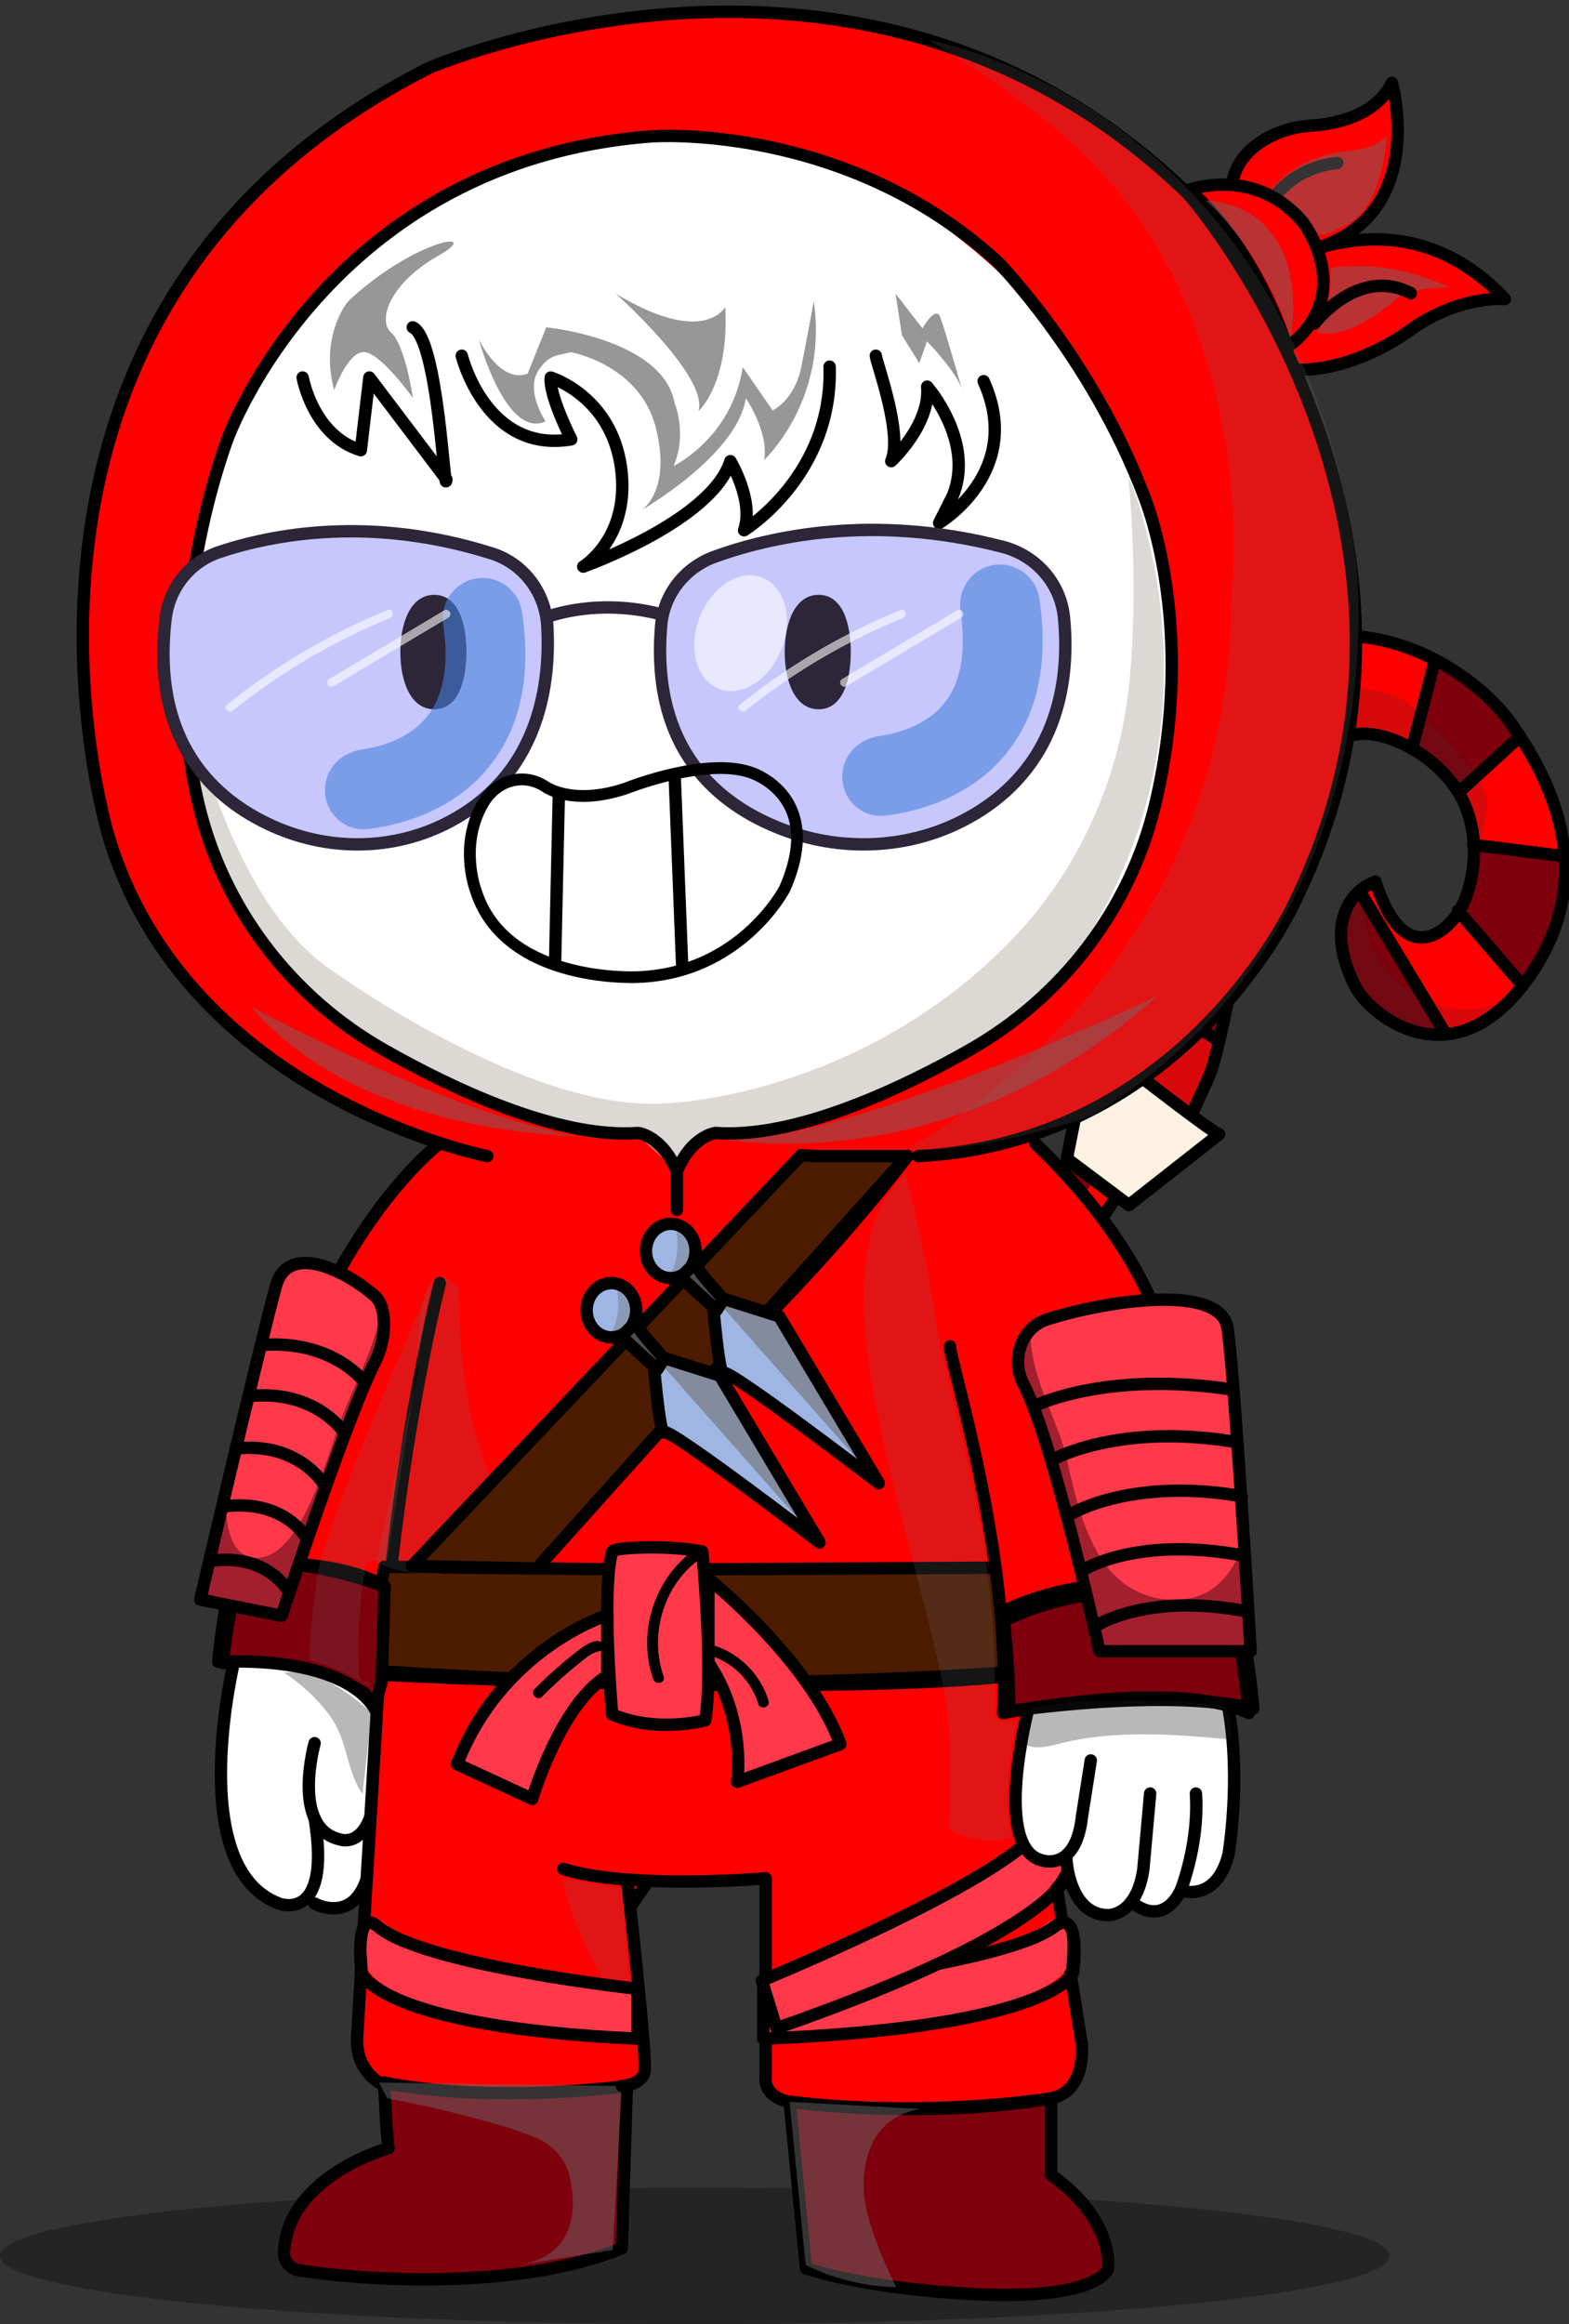
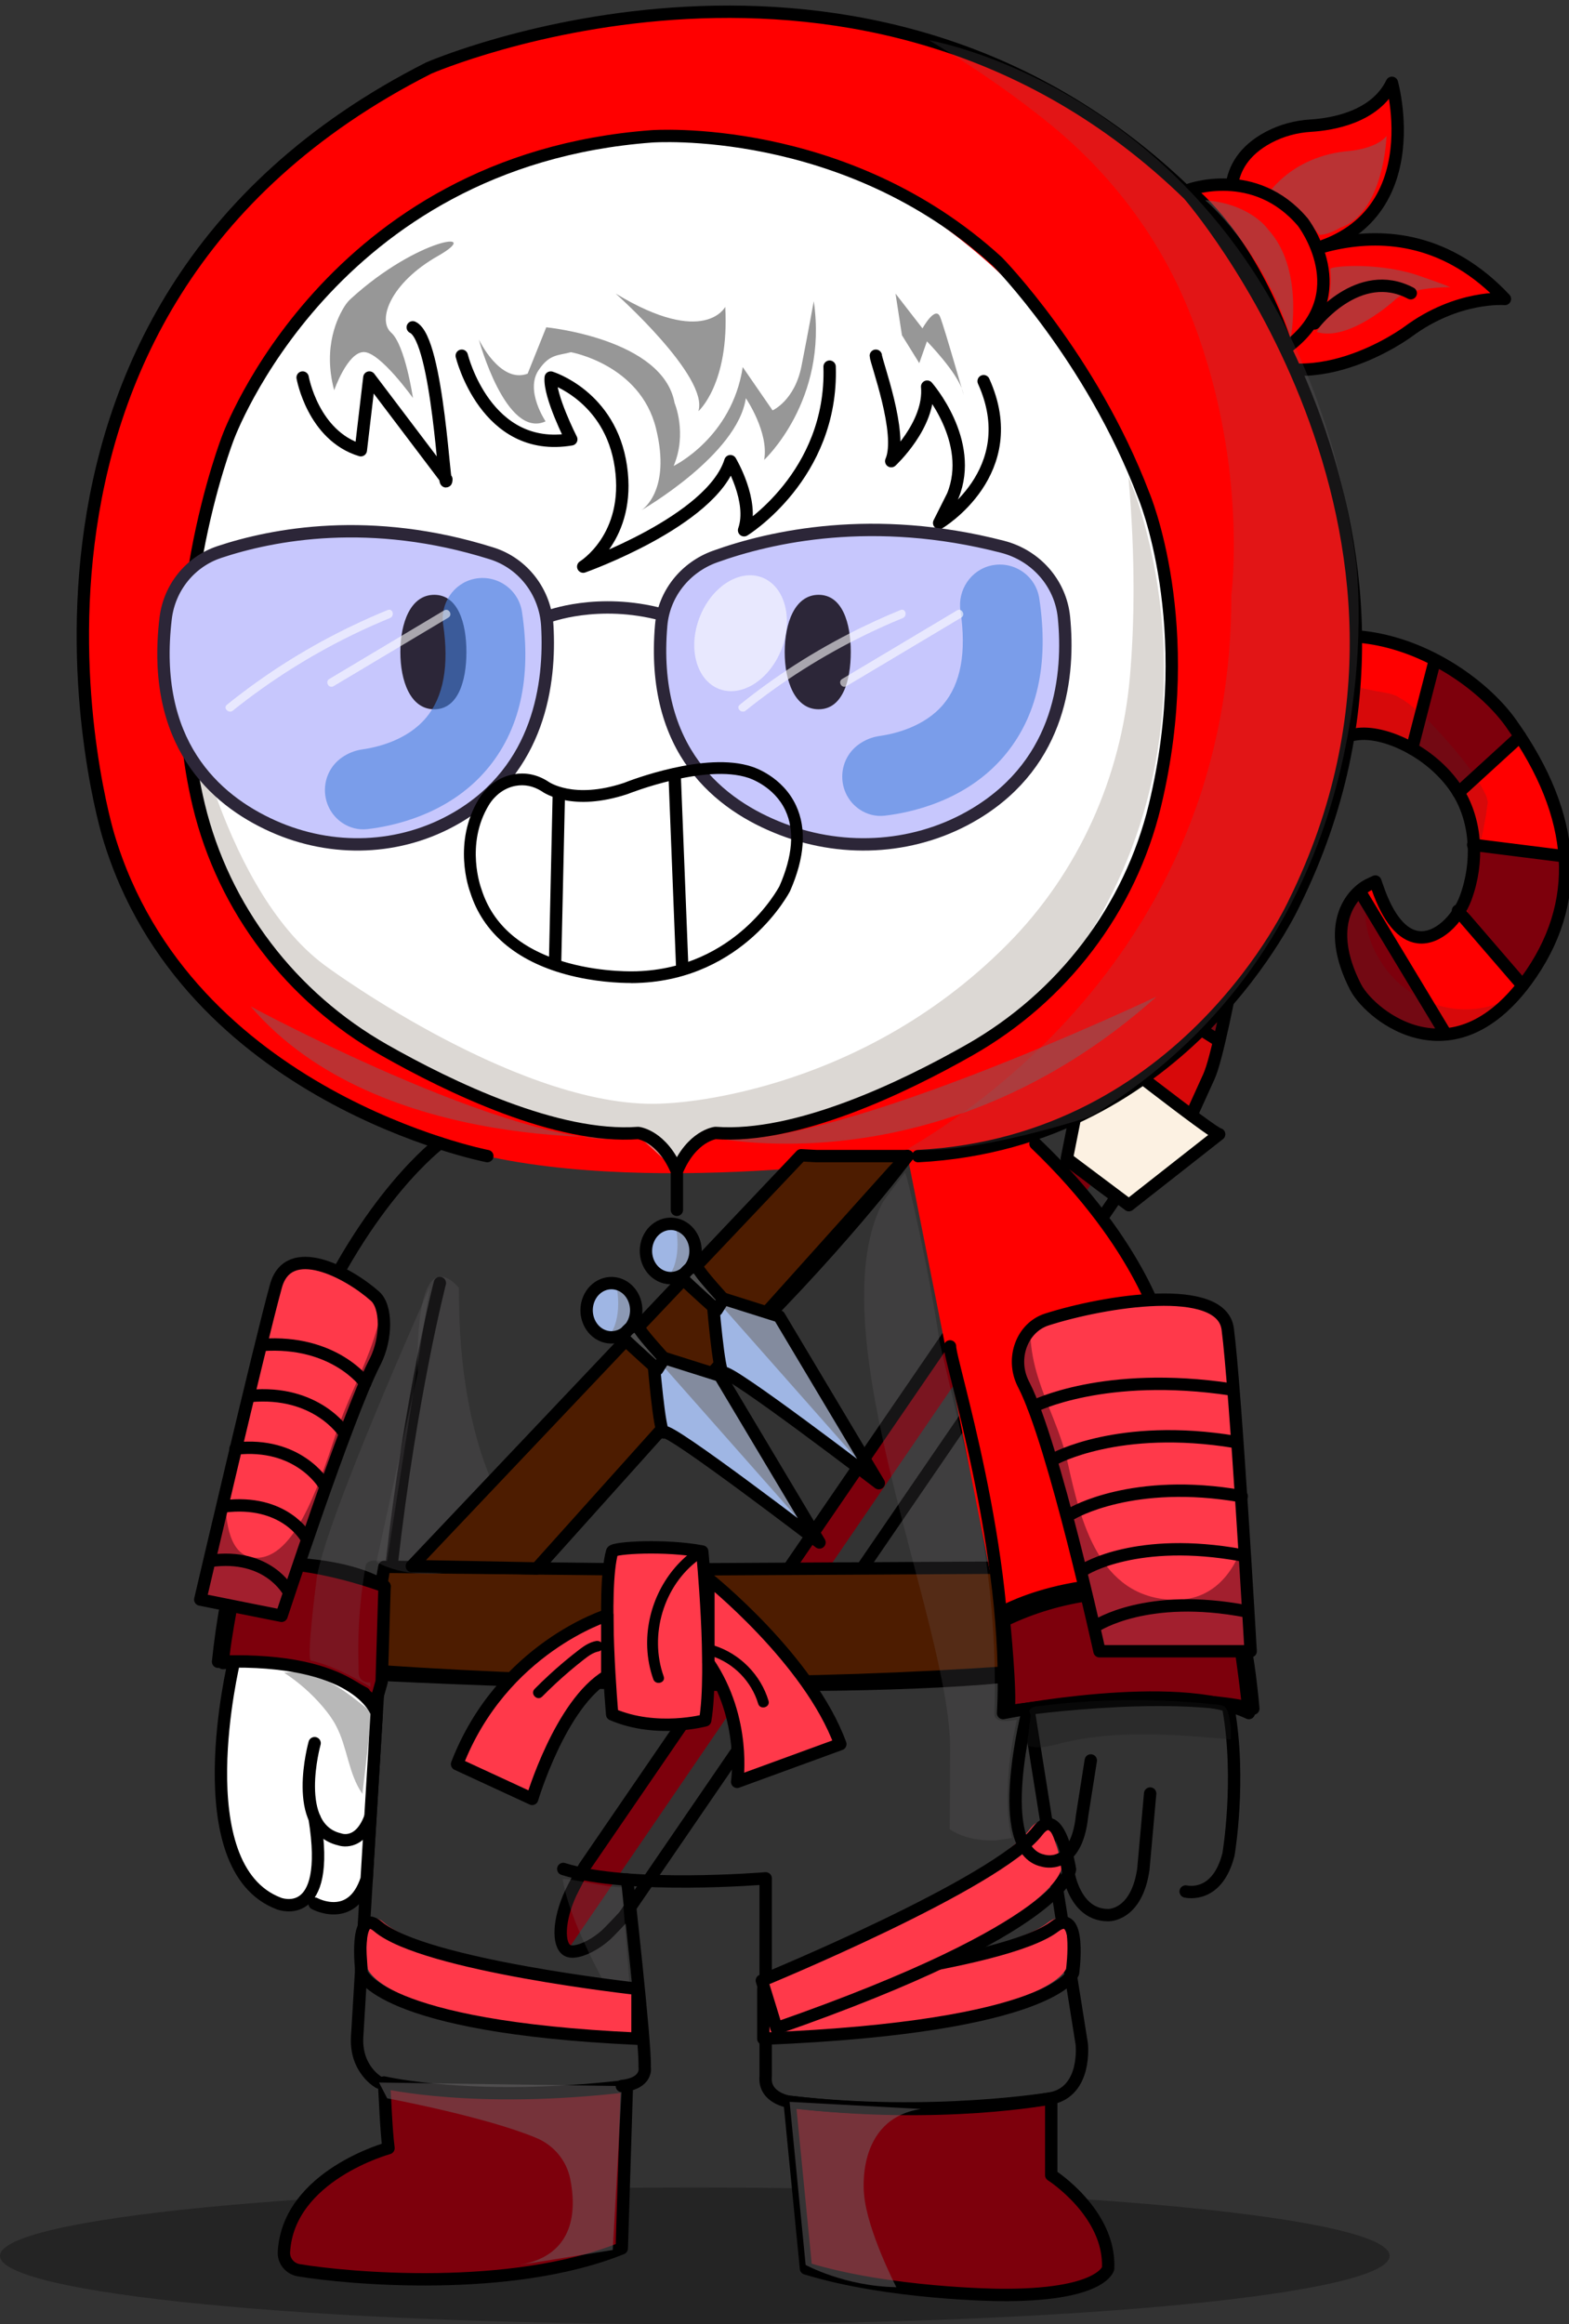
<svg xmlns="http://www.w3.org/2000/svg" width="385" height="570" viewBox="0 0 385 570" fill="none">
  <rect x="0" y="0" width="385" height="570" fill="#333333" stroke="none" />
  <g clip-path="url(#clip0_622_537130)">
    <path opacity="0.3" d="M170.491 570C264.65 570 340.982 562.496 340.982 553.241C340.982 543.985 264.65 536.481 170.491 536.481C76.332 536.481 0 543.985 0 553.241C0 562.496 76.332 570 170.491 570Z" fill="black" />
    <path d="M361.095 239.785C362.814 239.785 362.822 237.118 361.095 237.118C359.369 237.118 359.369 239.785 361.095 239.785Z" fill="#6E6A6D" />
    <path d="M268.426 289.413C266.334 287.798 264.175 286.264 262.083 284.656L143.39 457.885C143.054 458.39 140.464 463.358 140.032 464.286C137.055 470.694 136.777 476.963 139.213 478.343L268.419 289.413H268.426Z" fill="#7D000C" />
-     <path d="M268.427 289.411L139.221 478.342C140.977 479.336 145.425 477.524 148.82 474.426C149.427 473.87 152.975 470.181 153.202 469.837L273.943 293.547C272.121 292.151 270.241 290.814 268.427 289.411Z" fill="#FF0000" />
    <path d="M268.427 289.413C270.241 290.816 272.122 292.153 273.943 293.548L153.202 469.839C152.975 470.175 149.427 473.872 148.82 474.427C145.425 477.525 140.977 479.337 139.221 478.343C136.778 476.963 137.056 470.694 140.041 464.286C140.472 463.358 143.062 458.382 143.399 457.885L262.091 284.656C264.184 286.264 266.349 287.798 268.434 289.413H268.427Z" stroke="black" stroke-width="3.035" stroke-linecap="round" stroke-linejoin="round" />
    <path d="M306.367 164.465C315.358 157.071 326.398 154.434 338.286 156.83C352.684 159.738 364.967 169.229 370.746 177.347C387.119 200.347 388.4 221.602 374.536 240.511C369.4 247.511 360.877 255.446 349.406 253.458C344.658 252.64 340.89 250.346 338.549 248.57C335.894 246.546 333.677 244.106 332.616 242.045C324.905 226.994 331.497 218.986 336.062 216.86L337.489 216.195L338.059 217.832C340.62 225.204 344.051 229.361 347.987 229.844C352.83 230.443 357.717 225.423 359.641 220.221C362.904 211.409 362.238 201.509 357.9 194.378C352.033 184.741 339.727 178.896 332.645 180.109C331.782 180.255 330.934 180.386 330.1 180.518C321.086 181.928 314.575 182.943 310.317 201.327C308.423 209.51 306.396 219.856 304.428 229.858C301.399 245.268 298.546 259.829 296.637 264.038L289.131 280.573L272.238 267.888L272.604 266.887C272.677 266.69 279.964 246.758 282.919 227.023C283.475 223.319 283.834 219.571 284.207 215.611C285.882 198.053 287.616 179.889 306.381 164.465H306.367Z" fill="#FF0000" />
    <path d="M370.746 177.349C371.346 178.197 371.924 179.037 372.487 179.877C372.151 180.22 371.844 180.6 371.566 181.017C370.944 181.557 370.322 182.091 369.693 182.624C368.273 183.837 366.927 185.108 365.567 186.394C362.984 188.835 360.489 191.363 358.024 193.92C357.936 194.008 357.848 194.095 357.768 194.183C355.171 189.996 351.359 186.54 347.306 184.086C347.401 182.42 347.474 180.746 347.54 179.066C348.023 177.261 348.469 175.449 348.857 173.608C349.713 169.538 350.445 165.425 351.118 161.297C359.772 165.586 366.796 171.789 370.761 177.349H370.746Z" fill="#7D000C" />
    <path d="M373.482 241.904C371.653 239.91 369.934 237.82 368.295 235.672C366.363 233.137 364.556 230.514 362.779 227.869C362.662 227.693 362.559 227.547 362.479 227.423C362.069 226.78 361.659 226.137 361.25 225.494C360.723 224.661 360.211 223.828 359.691 222.995C361.425 221.687 359.545 214.454 361.374 213.278C362.252 212.715 361.418 210.713 362.31 210.18C362.164 210.282 362.354 209.259 362.618 209.113C366.612 206.899 376.101 210.012 381.932 209.537C382.7 209.471 383.183 208.748 383.804 208.346C385.019 219.678 381.932 230.426 374.535 240.516C374.199 240.976 373.848 241.437 373.482 241.904Z" fill="#7D000C" />
    <path d="M334.738 221.223C335.55 222.86 336.655 224.263 338.038 225.432C338.177 226.805 338.594 228.157 339.362 229.392C344.446 237.568 349.714 246.094 356.137 253.518C354.023 253.861 351.784 253.876 349.414 253.467C344.666 252.648 340.898 250.354 338.557 248.579C335.902 246.555 333.685 244.114 332.624 242.054C326.325 229.75 329.573 222.158 333.458 218.629C333.853 219.506 334.263 220.376 334.738 221.223Z" fill="#7D000C" />
    <path d="M305.665 165.067C305.899 164.87 306.125 164.665 306.367 164.468C312.066 159.784 318.592 157.022 325.63 156.233C325.461 158.608 325.264 160.983 325.03 163.343C324.715 166.623 324.327 169.889 323.881 173.141C323.545 174.288 323.193 175.427 322.82 176.56C322.096 178.708 321.364 180.842 320.728 183.019C319.616 183.603 318.57 184.356 317.575 185.32C313.683 178.54 309.264 171.986 305.657 165.067H305.665Z" fill="#7D000C" />
    <path d="M279.963 241.951C280.738 238.685 281.477 235.273 282.106 231.81C287.871 236.055 293.9 239.883 300.308 243.047C300.769 243.273 301.23 243.456 301.691 243.61C300.711 248.432 299.774 252.801 298.926 256.33C292.81 251.259 286.408 246.583 279.963 241.958V241.951Z" fill="#7D000C" />
    <path d="M274.309 263.419C278.135 266.202 281.925 269.045 285.605 272.033C287.412 273.502 289.197 275.007 290.938 276.563L289.116 280.574L272.224 267.89L272.59 266.889C272.612 266.838 273.109 265.465 273.892 263.119C274.031 263.221 274.163 263.316 274.302 263.411L274.309 263.419Z" fill="#DEB0B1" />
    <path d="M303.654 221.194C303.427 221.07 303.207 220.946 302.98 220.821C301.371 219.806 299.754 218.819 298.174 217.753C294.853 215.51 291.626 213.091 288.48 210.578C287.31 209.642 286.161 208.693 285.013 207.735C286.015 199.209 287.617 190.66 291.721 182.462C296.425 190.193 301.371 197.813 304.495 206.223C305.234 208.21 306.573 209.781 308.211 210.928C307.443 214.596 306.668 218.454 305.9 222.356C305.146 221.976 304.4 221.596 303.654 221.194Z" fill="#7D000C" />
    <path opacity="0.23" d="M337.21 216.569C332.045 223.663 336.588 235.96 344.424 242.12C352.435 248.425 362.545 249.097 370.315 244.852C371.01 244.472 371.69 244.07 372.356 243.654C367.132 249.711 359.45 255.315 349.603 253.613C344.855 252.794 341.088 250.5 338.747 248.725C336.091 246.701 333.874 244.26 332.813 242.2C325.102 227.149 331.694 219.141 336.259 217.015L337.21 216.569Z" fill="#522B2C" />
    <path opacity="0.23" d="M307.911 176.027C308.452 175.128 308.965 174.142 309.345 173.119C311.415 171.862 313.486 170.598 315.468 169.232C316.163 168.749 316.836 168.245 317.539 167.77C317.736 167.639 317.941 167.507 318.139 167.376C319.097 166.777 318.958 166.85 317.722 167.595C318.417 166.755 320.553 166.221 321.548 165.871C321.914 165.739 322.148 165.63 322.272 165.549C322.784 165.483 323.377 165.513 323.808 165.447C323.874 165.44 323.911 165.425 323.969 165.418C324.021 165.425 324.064 165.44 324.123 165.447C324.92 165.6 325.667 165.732 326.457 165.958C326.888 166.075 327.305 166.156 327.722 166.207C328.11 166.448 328.513 166.682 328.915 166.886C332.5 168.676 336.421 169.239 340.203 169.948C340.313 169.97 340.686 170.043 341.059 170.116C341.44 170.262 342.383 170.561 342.581 170.649C343.195 170.927 345.376 172.49 343.408 171.029C344.088 171.533 344.82 171.964 345.507 172.468C345.924 172.775 346.334 173.097 346.736 173.426C347.153 173.893 347.6 174.339 348.061 174.755C348.675 175.311 349.341 175.8 350.028 176.268C350.665 176.925 351.301 177.576 351.931 178.241C353.701 180.126 355.428 182.055 357.088 184.035C358.756 186.015 360.359 188.053 361.844 190.172C361.888 190.238 362.297 190.873 362.597 191.312C362.685 191.458 362.773 191.604 362.86 191.75C363.49 192.824 364.082 193.92 364.616 195.031C364.631 195.06 364.638 195.082 364.653 195.111C364.733 195.352 364.792 195.55 364.821 195.637C364.916 195.988 364.997 196.339 365.085 196.689C365.077 196.748 365.07 196.799 365.063 196.857C364.931 197.785 364.792 198.706 364.66 199.634C364.631 199.831 364.609 199.992 364.587 200.123C364.565 200.233 364.543 200.357 364.521 200.511C363.855 204.259 363.08 207.971 361.902 211.536C361.858 211.668 361.807 211.799 361.763 211.931C362.341 205.662 361.09 199.444 358.105 194.534C352.238 184.897 339.933 179.052 332.851 180.264C331.988 180.411 331.139 180.542 330.305 180.674C321.292 182.084 314.781 183.099 310.523 201.482C308.628 209.666 306.601 220.012 304.634 230.014C301.605 245.424 298.752 259.985 296.842 264.194L289.336 280.728L280.403 274.021C280.915 272.158 281.369 270.258 281.771 268.315C283.278 260.979 284.793 253.804 286.797 246.644C289.138 238.3 291.143 229.824 292.745 221.217C293.667 216.263 294.457 211.259 295.167 206.246C295.233 205.793 295.298 205.333 295.364 204.88C295.408 204.624 295.474 204.215 295.503 204.062C295.694 203.09 295.869 202.111 296.074 201.139C296.476 199.21 296.937 197.296 297.457 195.403C298.583 191.297 300.003 187.337 301.649 183.472C301.897 182.895 302.139 182.318 302.388 181.74C302.409 181.689 302.497 181.507 302.592 181.324C302.695 181.134 302.805 180.944 302.826 180.9C303.126 180.411 303.404 179.914 303.712 179.432C305.468 178.767 306.975 177.62 307.933 176.034L307.911 176.027Z" fill="#522B2C" />
    <path d="M372.969 180.596L357.891 194.376" stroke="black" stroke-width="3.035" stroke-linecap="round" stroke-linejoin="round" />
    <path d="M383.219 209.917L361.483 207.185" stroke="black" stroke-width="3.035" stroke-linecap="round" stroke-linejoin="round" />
    <path d="M372.92 240.905L357.754 223.333" stroke="black" stroke-width="3.035" stroke-linecap="round" stroke-linejoin="round" />
    <path d="M354.382 252.99L333.729 218.715" stroke="black" stroke-width="3.035" stroke-linecap="round" stroke-linejoin="round" />
    <path d="M306.367 164.465C315.358 157.071 326.398 154.434 338.286 156.83C352.684 159.738 364.967 169.229 370.746 177.347C387.119 200.347 388.4 221.602 374.536 240.511C369.4 247.511 360.877 255.446 349.406 253.458C344.658 252.64 340.89 250.346 338.549 248.57C335.894 246.546 333.677 244.106 332.616 242.045C324.905 226.994 331.497 218.986 336.062 216.86L337.489 216.195L338.059 217.832C340.62 225.204 344.051 229.361 347.987 229.844C352.83 230.443 357.717 225.423 359.641 220.221C362.904 211.409 362.238 201.509 357.9 194.378C352.033 184.741 339.727 178.896 332.645 180.109C331.782 180.255 330.934 180.386 330.1 180.518C321.086 181.928 314.575 182.943 310.317 201.327C308.423 209.51 306.396 219.856 304.428 229.858C301.399 245.268 298.546 259.829 296.637 264.038L289.131 280.573L272.238 267.888L272.604 266.887C272.677 266.69 279.964 246.758 282.919 227.023C283.475 223.319 283.834 219.571 284.207 215.611C285.882 198.053 287.616 179.889 306.381 164.465H306.367Z" stroke="black" stroke-width="3.035" stroke-linecap="round" stroke-linejoin="round" />
    <path d="M351.908 162.592L346.494 183.598" stroke="black" stroke-width="3.035" stroke-linecap="round" stroke-linejoin="round" />
    <path d="M305.399 166.229L316.666 184.115" stroke="black" stroke-width="3.035" stroke-linecap="round" stroke-linejoin="round" />
    <path d="M291.72 182.468L307.237 211.395" stroke="black" stroke-width="3.035" stroke-linecap="round" stroke-linejoin="round" />
    <path d="M285.013 207.744L304.956 222.869" stroke="black" stroke-width="3.035" stroke-linecap="round" stroke-linejoin="round" />
    <path d="M325.534 157.575L320.734 183.009" stroke="black" stroke-width="3.035" stroke-linecap="round" stroke-linejoin="round" />
    <path d="M299.153 278.171C297.931 278.303 267.658 254.557 267.658 254.557L261.776 284.148L277 295.561L299.153 278.171Z" fill="#FCF1E2" />
    <path d="M299.153 278.171C297.931 278.303 267.658 254.557 267.658 254.557L261.776 284.148L277 295.561L299.153 278.171Z" stroke="black" stroke-width="3.035" stroke-linecap="round" stroke-linejoin="round" />
    <path d="M283.138 232.027L301.34 243.461" stroke="black" stroke-width="3.035" stroke-linecap="round" stroke-linejoin="round" />
    <path d="M280.263 243.432L298.458 254.866" stroke="black" stroke-width="3.035" stroke-linecap="round" stroke-linejoin="round" />
-     <path d="M89.978 388.731C89.978 388.731 77.826 380.606 57.429 383.77C57.429 383.77 76.692 307.329 100.666 287.215L107.931 280.347H231.708L252.331 419.031L264.293 494.112C264.293 494.112 272.23 515.549 255.243 514.599C255.243 514.599 204.456 518.348 193.746 515.469C183.035 512.59 187.878 510.997 187.878 501.981V460.656C187.878 460.656 159.186 461.481 153.867 460.955L158.183 506.928C158.183 506.928 159.705 511.195 147.795 512.108C147.795 512.108 103.314 514.68 92.999 510.712C92.999 510.712 86.62 507.373 87.593 495.617L94.25 399.055L89.963 388.716L89.978 388.731Z" fill="#FF0000" />
    <path d="M153.817 511.593L152.573 551.398C125.234 562.431 85.282 558.785 73.306 556.769C71.133 556.403 69.546 554.482 69.67 552.282C70.731 533.49 95.327 526.827 95.327 526.827C94.727 521.99 94.551 515.589 94.229 510.723C94.229 510.723 116.616 516.013 153.824 511.593H153.817Z" fill="#7D000C" stroke="black" stroke-width="3.035" stroke-linecap="round" stroke-linejoin="round" />
    <path d="M197.769 556.334L193.753 515.469C230.954 519.889 257.95 514.599 257.95 514.599V533.435C257.95 533.435 272.516 542.714 271.916 556.326C271.916 556.326 270.379 563.114 244.993 562.822C244.993 562.822 218.137 562.603 197.769 556.326V556.334Z" fill="#7D000C" stroke="black" stroke-width="3.035" stroke-linecap="round" stroke-linejoin="round" />
    <path d="M93.014 510.732C93.014 510.732 87.059 507.561 87.651 499.26L93.014 410.699C93.014 410.699 202.62 416.42 251.007 410.699L265.442 501.314C265.442 501.314 266.722 512.814 257.943 514.604C257.943 514.604 228.599 519.536 193.746 515.474C193.746 515.474 187.367 514.604 187.879 509.234V460.66C187.879 460.66 154.35 463.473 138.219 458.359" stroke="black" stroke-width="3.035" stroke-linecap="round" stroke-linejoin="round" />
    <g style="mix-blend-mode:multiply" opacity="0.48">
      <path d="M95.01 514.607C95.01 514.607 119.145 519.093 131.655 524.347C135.898 526.13 139.015 529.863 139.922 534.379C141.4 541.7 141.312 553.127 127.412 555.472L150.354 551.805L152.6 511.604L93.005 510.735" fill="#6E6A6D" />
    </g>
    <g style="mix-blend-mode:multiply" opacity="0.48">
      <path d="M193.753 515.48L197.689 555.468C197.689 555.468 207.229 560.722 219.944 560.926C219.944 560.926 212.782 547.08 212.028 538.203C212.028 538.203 209.745 519.674 225.979 517.226L193.753 515.473V515.48Z" fill="#6E6A6D" />
    </g>
    <path d="M187.581 486.765C187.581 486.765 244.886 481.014 257.125 471.531C263.775 466.379 261.595 482.848 261.595 482.848C261.595 482.848 257.125 496.11 187.581 498.996V486.772V486.765Z" fill="#FF394A" />
    <path d="M187.309 487.758C187.309 487.758 246.151 482.008 258.719 472.524C265.545 467.373 263.306 483.841 263.306 483.841C263.306 483.841 258.719 497.103 187.309 499.989V487.765V487.758Z" stroke="black" stroke-width="3.035" stroke-linecap="round" stroke-linejoin="round" />
    <path d="M186.927 484.694C186.927 484.694 243.113 461.459 252.69 448.607C257.891 441.622 260.525 458.04 260.525 458.04C260.525 458.04 259.903 472.097 190.512 496.384L186.92 484.694H186.927Z" fill="#FF394A" />
    <path d="M186.943 485.732C186.943 485.732 244.68 462.022 254.593 449.068C259.977 442.032 262.552 458.464 262.552 458.464C262.552 458.464 261.813 472.558 190.535 497.422L186.943 485.732Z" stroke="black" stroke-width="3.035" stroke-linecap="round" stroke-linejoin="round" />
    <path d="M153.874 460.965C153.874 460.965 158.446 501.312 158.19 506.938C158.19 506.938 159.068 510.905 152.601 511.592" stroke="black" stroke-width="3.035" stroke-linecap="round" stroke-linejoin="round" />
    <g style="mix-blend-mode:multiply" opacity="0.2">
      <path d="M138.079 460.965C137.94 460.11 149.243 463.106 152.608 462.821C152.608 462.821 154.876 491.462 155.425 498.55C155.425 498.55 140.354 474.993 138.086 460.972L138.079 460.965Z" fill="#6E6A6D" />
    </g>
    <path d="M158.425 384.94L247.043 384.458L248.564 399.421L248.886 410.03C197.624 413.64 146.34 413.457 92.831 409.84C92.473 399.962 92.722 392.436 94.324 384.253L158.425 384.94Z" fill="#4D1C00" stroke="black" stroke-width="3.035" stroke-linecap="round" stroke-linejoin="round" />
    <g style="mix-blend-mode:multiply" opacity="0.2">
      <path d="M233.025 448.633C233.083 448.662 233.135 448.691 233.193 448.72C236.449 450.81 240.311 451.438 244.269 451.38C245.615 451.175 246.969 450.963 248.315 450.759C247.357 447.449 246.976 442.568 247.459 435.116C247.876 428.737 249.507 421.803 249.507 421.803C248.191 421.891 243.896 422.943 243.999 420.123C244.972 391.423 239.463 367.998 238.087 361.064L230.611 329.376C228.013 311.782 222.534 287.576 222.051 287.642C222.051 287.642 217.091 293.808 216.279 295.474C200.645 327.542 233.2 398.437 233.135 428.868C233.12 436.255 233.076 442.999 233.032 448.633H233.025Z" fill="#6E6A6D" />
    </g>
    <path d="M307.441 68.349C307.441 68.349 341.387 43.654 369.275 73.318C369.275 73.318 357.665 72.309 345.454 81.384C345.454 81.384 320.8 99.68 302.145 84.928L307.441 68.349Z" fill="#FF0000" />
    <path d="M302.767 51.69C302.767 51.69 298.714 40.343 311.297 33.665C314.487 31.977 318.02 31.035 321.62 30.816C326.755 30.502 337.422 28.814 341.548 20.316C341.548 20.316 352.895 60.575 311.312 62.877L302.767 51.698V51.69Z" fill="#FF0000" />
-     <path d="M308.217 56.214C308.217 56.214 312.453 41.593 328.138 39.964" stroke="black" stroke-width="3.035" stroke-linecap="round" stroke-linejoin="round" />
    <path d="M307.441 68.349C307.441 68.349 341.387 43.654 369.275 73.318C369.275 73.318 357.665 72.309 345.454 81.384C345.454 81.384 320.8 99.68 302.145 84.928L307.441 68.349Z" stroke="black" stroke-width="3.035" stroke-linecap="round" stroke-linejoin="round" />
    <path d="M302.767 51.69C302.767 51.69 298.714 40.343 311.297 33.665C314.487 31.977 318.02 31.035 321.62 30.816C326.755 30.502 337.422 28.814 341.548 20.316C341.548 20.316 352.895 60.575 311.312 62.877L302.767 51.698V51.69Z" stroke="black" stroke-width="3.035" stroke-linecap="round" stroke-linejoin="round" />
    <g style="mix-blend-mode:multiply" opacity="0.48">
      <path d="M310.435 48.619C310.435 48.619 316.215 38.171 331.395 36.995C331.395 36.995 337.877 36.403 340.233 33.32C340.233 33.32 339.64 52.156 328.886 55.831C328.886 55.831 326.084 57.599 323.728 57.599C323.728 57.599 318.943 50.68 310.435 48.627V48.619Z" fill="#6E6A6D" />
    </g>
    <g style="mix-blend-mode:multiply" opacity="0.48">
      <path d="M326.435 65.954C326.384 65.311 337.255 64.245 347.124 67.262C347.124 67.262 353.328 69.33 355.874 70.441C355.874 70.441 345.369 70.28 342.025 73.78C342.025 73.78 330.861 83.914 323.106 81.408C323.106 81.408 327.225 75.606 326.428 65.947L326.435 65.954Z" fill="#6E6A6D" />
    </g>
    <path d="M291.691 46.566C291.691 46.566 307.903 40.568 319.674 54.465C319.674 54.465 333.333 72.124 315.804 85.21C315.804 85.21 308.386 60.785 291.691 46.574V46.566Z" fill="#FF0000" />
    <path d="M291.691 46.566C291.691 46.566 307.903 40.568 319.674 54.465C319.674 54.465 333.333 72.124 315.804 85.21C315.804 85.21 308.386 60.785 291.691 46.574V46.566Z" stroke="black" stroke-width="3.035" stroke-linecap="round" stroke-linejoin="round" />
    <path d="M322.558 79.312C322.558 79.312 333.4 65.16 346.166 71.911" stroke="black" stroke-width="3.035" stroke-linecap="round" stroke-linejoin="round" />
    <path d="M107.931 280.351C107.931 280.351 4.016 254.537 21.391 135.939C21.391 135.939 30.273 33.78 132.146 8.339C132.146 8.339 224.143 -15.751 285.055 41.598C285.055 41.598 350.108 103.922 328.138 193.368C328.138 193.368 317.347 255.144 251.805 278.78C251.805 278.78 294.536 306.479 301.684 392.411C301.684 392.411 272.355 379.544 245.001 395.859L222.687 283.522C222.687 283.522 150.055 294.833 107.945 280.344L107.931 280.351Z" fill="#FF0000" />
    <path d="M57.335 407.459C57.335 407.459 46.918 452.591 65.258 465.253C65.258 465.253 71.96 468.644 75.771 465.253C75.771 465.253 80.475 471.245 87.608 465.319L90.696 448.916L92.437 420.129C92.437 420.129 79.905 403.397 57.328 407.467L57.335 407.459Z" fill="white" />
    <path d="M58.643 384.092C58.643 384.092 54.692 403.352 54.729 407.86C54.729 407.86 79.588 405.361 92.113 417.877L93.656 412.412L94.359 389.053C94.359 389.053 72.901 380.833 58.65 384.092H58.643Z" fill="#7D000C" stroke="black" stroke-width="3.035" stroke-linecap="round" stroke-linejoin="round" />
    <path d="M161.79 33.349C161.79 33.349 72.076 32.91 50.121 128.318C50.121 128.318 28.056 217.282 85.105 252.061C85.105 252.061 127.969 278.451 159.149 278.788L166.45 286.43L173.035 278.788C173.035 278.788 203.198 277.319 213.521 269.567C213.521 269.567 280.088 249.116 286.635 183.716C286.635 183.716 301.655 103.242 226.931 52.302C226.931 52.302 204.522 30.324 161.797 33.349H161.79Z" fill="white" />
    <path d="M119.578 283.527C119.578 283.527 45.739 269.207 26.616 205.012C26.616 205.012 -12.693 76.36 105.232 16.673C105.232 16.673 212.007 -29.745 291.684 47.711C291.684 47.711 362.868 129.412 317.714 221.196C317.714 221.196 291.15 280.086 225.285 283.535" stroke="black" stroke-width="3.035" stroke-linecap="round" stroke-linejoin="round" />
    <path d="M107.93 280.347C107.93 280.347 89.977 293.644 75.425 327.539C75.425 327.539 57.45 368.777 53.514 407.538C53.514 407.538 72.784 406.106 89.362 415.246" stroke="black" stroke-width="3.035" stroke-linecap="round" stroke-linejoin="round" />
    <path d="M107.931 314.67C107.931 314.67 100.842 341.93 96.123 383.438" stroke="black" stroke-width="3.035" stroke-linecap="round" stroke-linejoin="round" />
    <path d="M57.429 383.773C57.429 383.773 81.155 381.194 94.352 389.056" stroke="black" stroke-width="3.035" stroke-linecap="round" stroke-linejoin="round" />
    <path d="M245.821 395.431C246.253 395.168 269.466 382.104 301.678 392.406" stroke="black" stroke-width="3.035" stroke-linecap="round" stroke-linejoin="round" />
    <path d="M77.196 466.845C77.196 466.845 86.377 471.901 89.976 460.81L92.442 420.12C92.442 420.12 88.462 407.312 57.435 407.458C57.435 407.458 45.174 458.062 68.453 466.845C68.453 466.845 81.417 471.93 77.203 445.948" fill="white" />
    <path d="M77.196 466.845C77.196 466.845 86.377 471.901 89.976 460.81L92.442 420.12C92.442 420.12 88.462 407.312 57.435 407.458C57.435 407.458 45.174 458.062 68.453 466.845C68.453 466.845 81.417 471.93 77.203 445.948" stroke="black" stroke-width="3.035" stroke-linecap="round" stroke-linejoin="round" />
    <path d="M77.198 427.509C77.198 427.509 71.338 448.333 83.387 451.109C83.387 451.109 88.223 452.972 90.9 445.564" stroke="black" stroke-width="3.035" stroke-linecap="round" stroke-linejoin="round" />
-     <path d="M251.769 415.243C251.769 415.243 245.982 449.225 252.911 454.771C252.911 454.771 258.756 460.119 261.726 454.917C261.726 454.917 263.767 475.55 276.175 467.937C276.175 467.937 276.453 465.489 280.045 468.003C280.045 468.003 287.961 470.465 290.126 462.523C290.126 462.523 296.586 467.557 300.932 456.524C300.932 456.524 305.556 432.544 300.932 415.243H251.769Z" fill="white" />
    <path d="M252.337 419.033C252.337 419.033 243.287 453.695 255.951 456.318C255.951 456.318 264.086 458.941 265.513 445.343L267.657 431.746" stroke="black" stroke-width="3.035" stroke-linecap="round" stroke-linejoin="round" />
    <path d="M261.726 454.915C261.412 455.178 262.121 469.681 271.932 469.681C271.932 469.681 278.875 469.922 280.55 458.466L282.225 439.856" stroke="black" stroke-width="3.035" stroke-linecap="round" stroke-linejoin="round" />
-     <path d="M277.645 466.37C277.645 466.37 283.425 471.988 288.246 465.997C289.08 464.96 289.702 463.769 290.133 462.519C291.311 459.114 294.12 449.806 293.455 439.862" stroke="black" stroke-width="3.035" stroke-linecap="round" stroke-linejoin="round" />
    <path d="M290.937 463.887C291.295 463.953 298.706 465.633 301.449 454.769C301.449 454.769 304.559 436.502 301.449 419.033" stroke="black" stroke-width="3.035" stroke-linecap="round" stroke-linejoin="round" />
    <path d="M246.354 397.474C246.354 397.474 248.14 415.419 247.459 419.7C247.459 419.7 285.714 413.855 307.537 419.028C307.537 419.028 305.854 398.402 302.548 394.369C302.548 394.369 274.952 383.599 246.347 397.467L246.354 397.474Z" fill="#7D000C" stroke="black" stroke-width="3.035" stroke-linecap="round" stroke-linejoin="round" />
    <path d="M254.094 280.49C280.577 305.865 285.259 326.667 285.259 326.667C301.244 365.91 306.439 420.124 306.439 420.124C288.507 411.575 246.134 420.124 246.134 420.124C248.285 381.158 232.856 333.213 233.119 330.203" stroke="black" stroke-width="3.035" stroke-linecap="round" stroke-linejoin="round" />
    <path d="M222.681 283.526C222.681 283.526 204.831 307.433 176.738 334.328" stroke="black" stroke-width="3.035" stroke-linecap="round" stroke-linejoin="round" />
    <g style="mix-blend-mode:multiply" opacity="0.2">
      <path d="M105.457 315.661C105.457 315.661 79.58 373.345 77.7 387.176C77.7 387.176 75.198 406.173 76.252 407.262C80.692 408.19 85.704 410.689 90.898 413.713V412.625C90.898 412.625 87.979 412.902 88.001 410.053C88.03 406.641 87.32 397.946 89.72 383.969C89.866 383.114 90.92 382.712 91.79 382.741L94.98 382.844L105.457 315.646V315.661Z" fill="#6E6A6D" />
    </g>
    <g style="mix-blend-mode:multiply" opacity="0.46">
      <path d="M156.743 278.706C156.743 278.706 92.912 283.529 61.512 246.828C61.512 246.828 132.227 284.99 156.743 278.706Z" fill="#6E6A6D" />
    </g>
    <g style="mix-blend-mode:multiply" opacity="0.46">
      <path d="M173.62 278.706C173.62 278.706 230.12 292.318 283.819 244.402C283.819 244.402 198.135 284.99 173.62 278.706Z" fill="#6E6A6D" />
    </g>
    <g style="mix-blend-mode:multiply" opacity="0.2">
      <path d="M222.679 281.925C221.084 281.765 302.217 242.799 302.144 145.988C302.144 145.988 306.592 112.393 291.499 75.635C284.271 58.019 272.573 42.602 257.802 30.568C250.326 24.474 240.457 17.3 227.961 9.876C227.961 9.876 317.112 24.906 332.71 137.513C332.71 137.513 344.7 227.12 267.642 273.801C267.642 273.801 238.642 283.496 222.672 281.911L222.679 281.925Z" fill="#6E6A6D" />
    </g>
    <g style="mix-blend-mode:multiply" opacity="0.2">
      <path d="M102.472 336.709L92.376 383.062C92.376 383.062 99.575 387.606 111.156 385.363L126.578 373.6C126.578 373.6 112.437 357.898 112.598 315.864C112.598 315.864 101.982 301.945 102.465 336.709H102.472Z" fill="#6E6A6D" />
    </g>
    <path opacity="0.63" d="M163.429 270.593C163.429 270.593 209.79 269.321 247.232 231.547C264.688 213.931 275.12 190.594 277.264 165.906C278.339 153.492 278.669 137.162 276.891 116.865C276.891 116.865 305.781 181.695 258.433 241.871C258.433 241.871 216.886 281.085 173.627 278.681L166.099 287.215L156.757 278.681C156.757 278.681 103.139 273.135 73.334 242.572C43.529 212.002 45.936 170.026 45.936 170.026C45.936 170.026 54.898 219.506 80.738 237.494C80.738 237.494 129.169 272.96 163.444 270.593H163.429Z" fill="#C8C2BB" />
    <path d="M166.091 296.708V287.239C162.448 278.5 156.609 277.865 156.609 277.865C136.696 279.348 110.315 266.613 94.286 257.516C71.504 244.584 54.89 222.935 48.774 197.486C38.085 153.004 55.958 107.317 55.958 107.317C55.958 107.317 80.722 39.352 159.931 33.441C159.931 33.441 207.287 29.89 244.78 64.187C244.78 64.187 267.672 87.444 280.613 121.382C280.613 121.382 294.097 153.004 283.408 197.479C277.292 222.927 260.678 244.576 237.896 257.509C221.867 266.605 195.486 279.341 175.572 277.857C175.572 277.857 169.734 278.486 166.091 287.232V296.701" stroke="black" stroke-width="3.035" stroke-linecap="round" stroke-linejoin="round" />
    <g opacity="0.31">
      <path d="M69.683 410.211C73.275 412.535 76.516 415.392 79.274 418.658C80.467 420.068 81.579 421.566 82.442 423.202C85.266 428.507 85.471 435.017 88.924 439.941C89.619 434.023 90.314 428.105 91.016 422.187C91.097 421.5 91.177 420.777 90.906 420.134C90.643 419.498 90.08 419.038 89.538 418.607C86.649 416.305 83.737 413.996 80.437 412.33C77.138 410.672 73.385 409.693 69.734 410.241" fill="#1A1A1A" />
    </g>
    <g opacity="0.31">
      <path d="M252.924 420.635C252.61 423.098 252.295 425.567 251.988 428.029C254.607 429.082 257.584 428.219 260.335 427.533C273.84 424.164 288.077 425.363 301.977 426.583C302.16 424.457 301.962 422.301 301.399 420.233C301.209 419.554 300.938 418.823 300.309 418.451C299.914 418.217 299.439 418.158 298.985 418.107C284.178 416.419 269.136 416.551 254.358 418.494C253.502 418.604 252.368 419.123 252.661 419.89" fill="#1A1A1A" />
    </g>
    <g style="mix-blend-mode:multiply" opacity="0.48">
      <path d="M295.729 49.091C295.729 49.091 309.593 60.577 316.718 82.818C316.718 82.818 320.062 65.933 311.114 56.215C311.114 56.215 306.937 50.041 295.729 49.091Z" fill="#6E6A6D" />
    </g>
    <path d="M219.197 287.219L131.706 384.658L101.053 384.081L196.561 283.332L200.293 283.529H222.679L219.197 287.219Z" fill="#4D1C00" stroke="black" stroke-width="3.035" stroke-linecap="round" stroke-linejoin="round" />
    <path d="M150.223 380.507C150.501 379.528 163.479 378.812 172.317 380.507C172.317 380.507 175.155 409.404 173.041 421.905C173.041 421.905 161.138 425.142 150.215 420.451C150.215 420.451 147.494 390.013 150.215 380.507H150.223Z" fill="#FF394A" stroke="black" stroke-width="3.035" stroke-linecap="round" stroke-linejoin="round" />
    <path d="M149.017 396.126C149.017 396.126 123.207 404.09 112.152 432.651L130.581 441.17C130.581 441.17 137.487 417.863 149.01 411.017V396.126H149.017Z" fill="#FF394A" stroke="black" stroke-width="3.035" stroke-linecap="round" stroke-linejoin="round" />
    <path d="M173.825 387.177C173.825 387.177 198.589 406.926 206.198 427.742L180.878 436.992C180.878 436.992 183.248 421.714 173.825 407.766V387.169V387.177Z" fill="#FF394A" stroke="black" stroke-width="3.035" stroke-linecap="round" stroke-linejoin="round" />
    <path d="M146.235 402.457C144.728 402.749 143.433 403.574 142.226 404.495C140.902 405.503 139.607 406.541 138.334 407.615C135.847 409.705 133.462 411.911 131.179 414.22C129.987 415.425 131.852 417.289 133.045 416.083C135.203 413.898 137.449 411.809 139.79 409.821C140.946 408.842 142.117 407.885 143.309 406.957C144.414 406.102 145.54 405.262 146.93 404.999C147.633 404.868 148.028 404.027 147.852 403.377C147.647 402.646 146.93 402.325 146.228 402.457H146.235Z" fill="black" />
    <path d="M170.124 380.271C162.676 385.736 158.411 394.942 158.821 404.156C158.938 406.771 159.428 409.365 160.306 411.827C160.876 413.413 163.422 412.726 162.852 411.126C159.252 401.072 162.786 388.907 171.448 382.543C172.026 382.119 172.296 381.403 171.923 380.738C171.601 380.168 170.694 379.847 170.116 380.263L170.124 380.271Z" fill="black" />
    <path d="M174.614 406.132C180.035 407.885 184.41 412.372 186.034 417.822C186.517 419.444 189.063 418.75 188.58 417.121C186.678 410.772 181.623 405.628 175.316 403.589C173.7 403.063 173.004 405.606 174.614 406.132Z" fill="black" />
    <path d="M250.584 337.936C247.562 331.872 250.379 324.477 256.473 322.548C270.637 318.07 299.329 313.467 300.822 324.726C302.695 338.871 307.004 404.966 307.004 404.966L269.92 405.06C269.92 405.06 258.141 352.49 250.825 338.418C250.745 338.257 250.657 338.097 250.584 337.936Z" fill="#FF394A" />
    <g style="mix-blend-mode:multiply" opacity="0.5">
      <path d="M287.792 392.349C269.642 391.764 265.135 373.052 261.975 358.644C260.299 350.994 256.546 344.17 254.381 336.681C253.371 333.181 252.815 329.659 252.801 326.218C249.743 329.469 248.813 334.73 251.045 339.274C251.125 339.435 251.206 339.596 251.286 339.764C258.639 354.128 269.795 404.967 269.795 404.967H306.887C306.887 404.967 306.192 392.94 305.255 378.108C302.658 385.985 297.413 392.655 287.792 392.349Z" fill="#460612" />
    </g>
    <path d="M251.036 339.264C247.993 333.076 250.802 325.543 256.889 323.599C271.045 319.069 299.738 314.459 301.259 325.93C303.169 340.346 306.885 404.964 306.885 404.964H269.794C269.794 404.964 258.637 354.118 251.285 339.761C251.197 339.593 251.116 339.432 251.036 339.272V339.264Z" stroke="black" stroke-width="3.035" stroke-linecap="round" stroke-linejoin="round" />
    <path d="M253.546 344.958C253.546 344.958 270.87 336.051 302.123 340.749" stroke="black" stroke-width="3.035" stroke-linecap="round" stroke-linejoin="round" />
    <path d="M258.647 357.824C258.647 357.824 274.464 348.917 302.996 353.615" stroke="black" stroke-width="3.035" stroke-linecap="round" stroke-linejoin="round" />
    <path d="M263.071 371.164C263.071 371.164 277.915 362.258 304.691 366.956" stroke="black" stroke-width="3.035" stroke-linecap="round" stroke-linejoin="round" />
    <path d="M266.146 384.865C266.146 384.865 278.97 376.719 304.693 381.424" stroke="black" stroke-width="3.035" stroke-linecap="round" stroke-linejoin="round" />
    <path d="M269.012 398.71C269.012 398.71 281.39 390.469 305.84 395.174" stroke="black" stroke-width="3.035" stroke-linecap="round" stroke-linejoin="round" />
    <path d="M92.181 333.578C94.962 328.047 94.852 320.601 91.947 318.081C85.188 312.235 70.636 304.703 67.695 315.414C63.993 328.872 49.296 391.657 49.296 391.657L69.21 395.734C69.21 395.734 85.349 346.824 91.962 334.016C92.035 333.87 92.108 333.724 92.181 333.578Z" fill="#FF394A" />
    <g style="mix-blend-mode:multiply" opacity="0.5">
      <path d="M61.892 381.971C71.769 383.352 77.87 365.487 82.406 351.693C84.813 344.372 88.171 338.081 90.812 330.972C92.041 327.647 93.036 324.257 93.724 320.881C94.726 324.396 94.192 329.656 92.099 333.872C92.026 334.018 91.946 334.172 91.873 334.325C85.098 347.616 69.098 396.27 69.098 396.27L49.155 392.28C49.155 392.28 51.891 380.561 55.315 366.123C55.162 374.124 56.669 381.233 61.907 381.963L61.892 381.971Z" fill="#460612" />
    </g>
    <path d="M92.093 333.878C94.946 328.135 94.917 320.456 92.027 317.892C85.304 311.93 70.782 304.316 67.709 315.4C63.846 329.334 49.142 392.286 49.142 392.286L69.085 396.275C69.085 396.275 85.085 347.622 91.859 334.331C91.939 334.178 92.013 334.032 92.086 333.878H92.093Z" stroke="black" stroke-width="3.035" stroke-linecap="round" stroke-linejoin="round" />
    <path d="M89.627 339.19C89.627 339.19 82.062 328.588 64.336 329.837" stroke="black" stroke-width="3.035" stroke-linecap="round" stroke-linejoin="round" />
    <path d="M84.361 351.255C84.361 351.255 77.608 340.821 61.345 342.363" stroke="black" stroke-width="3.035" stroke-linecap="round" stroke-linejoin="round" />
    <path d="M79.347 363.857C79.347 363.857 73.121 353.526 57.794 355.258" stroke="black" stroke-width="3.035" stroke-linecap="round" stroke-linejoin="round" />
    <path d="M75.004 376.956C75.004 376.956 69.707 367.589 54.951 369.437" stroke="black" stroke-width="3.035" stroke-linecap="round" stroke-linejoin="round" />
    <path d="M70.737 390.234C70.737 390.234 65.704 380.823 51.628 382.804" stroke="black" stroke-width="3.035" stroke-linecap="round" stroke-linejoin="round" />
    <path d="M74.394 92.585C74.394 92.585 76.911 106.847 88.668 110.413L90.767 92.585C90.767 92.585 107.045 113.007 109.664 117.551C110.432 118.888 107.184 90.189 102.985 85.286C102.985 85.286 98.105 74.757 87.395 76.094C76.692 77.431 72.726 83.006 74.394 92.585Z" fill="white" />
    <path d="M113.308 87.237C113.308 87.237 119.183 111.312 140.18 107.747C140.18 107.747 134.722 97.05 135.139 92.593C135.139 92.593 149.837 97.05 152.353 114.439C154.87 131.822 143.113 138.96 143.113 138.96C143.113 138.96 174.601 127.818 179.224 113.102C179.224 113.102 185.099 122.908 182.582 130.039C182.582 130.039 204.413 116.668 203.572 89.919C203.572 89.919 203.769 68.745 171.652 64.061C139.536 59.378 111.633 67.627 113.301 87.245L113.308 87.237Z" fill="white" />
    <path d="M241.364 93.475C244.1 118.222 230.449 128.246 230.449 128.246L233.807 121.561C239.264 108.19 227.508 94.812 227.508 94.812C228.349 104.171 218.692 113.085 218.692 113.085C221.633 106.4 214.91 88.565 214.91 87.228C214.91 87.228 211.332 70.737 224.552 70.737C237.772 70.737 240.771 88.155 241.357 93.475H241.364Z" fill="white" />
    <path d="M74.262 92.587C74.262 92.587 76.778 106.849 88.535 110.414L90.635 92.587L109.532 117.553C109.115 122.901 107.542 83.132 101.279 80.275" stroke="black" stroke-width="3.035" stroke-linecap="round" stroke-linejoin="round" />
    <path d="M113.307 87.239C113.307 87.239 119.181 111.314 140.178 107.749C140.178 107.749 134.72 97.052 135.137 92.595C135.137 92.595 149.835 97.052 152.351 114.441C154.868 131.823 143.111 138.962 143.111 138.962C143.111 138.962 174.599 127.819 179.223 113.104C179.223 113.104 185.097 122.909 182.581 130.041C182.581 130.041 204.411 116.67 203.57 89.921" stroke="black" stroke-width="3.035" stroke-linecap="round" stroke-linejoin="round" />
    <path d="M214.909 87.239C214.909 88.576 221.625 106.411 218.691 113.097C218.691 113.097 228.348 104.183 227.507 94.823C227.507 94.823 239.264 108.194 233.806 121.572L230.448 128.258C230.448 128.258 251.437 115.778 241.363 93.486" stroke="black" stroke-width="3.035" stroke-linecap="round" stroke-linejoin="round" />
    <path opacity="0.41" d="M199.677 73.861C203.261 98.243 187.51 112.79 187.51 112.79C188.718 105.995 183.011 97.651 183.011 97.651C180.977 111.599 157.369 125.138 157.369 125.138C157.369 125.138 164.839 120.652 160.954 105.016C157.069 89.38 140.104 86.377 140.104 86.377C136.863 87.239 134.814 86.815 132.144 90.805C128.793 95.817 133.878 103.343 133.878 103.343C124.118 107.741 117.505 83.279 117.505 83.279C117.505 83.279 122.714 94.202 129.474 91.638L134.039 80.269C134.039 80.269 162.673 83.053 165.526 98.827C165.526 98.827 168.694 106.287 165.299 114.273C165.299 114.273 179.609 107.376 182.25 90.03L189.574 100.647C189.574 100.647 195.009 98.257 196.677 89.745C198.353 81.233 199.684 73.854 199.684 73.854L199.677 73.861Z" fill="black" />
    <path opacity="0.41" d="M221.317 82.21L225.568 89.063L227.455 83.715C227.455 83.715 235.012 91.401 236.271 96.085C237.529 100.768 231.845 80.536 230.674 77.694C229.504 74.852 226.358 80.536 226.358 80.536L219.744 72.01L221.317 82.21Z" fill="black" />
    <path d="M53.777 135.395C66.931 131.019 90.964 126.372 120.666 135.724C128.377 138.15 133.828 145.23 134.296 153.501C135.086 167.405 132.46 188.681 112.034 200.562C98.229 208.592 81.505 209.132 66.961 202.608C52.512 196.127 37.017 182.076 40.645 151.66C41.553 144.09 46.703 137.755 53.77 135.403L53.777 135.395Z" fill="#C7C7FD" stroke="#2C2638" stroke-width="3.035" stroke-linecap="round" stroke-linejoin="round" />
    <path d="M175.454 136.5C189.157 131.568 214.323 125.928 246.001 134.096C254.231 136.215 260.252 143.098 261.072 151.376C262.447 165.295 260.501 186.754 239.424 199.504C225.18 208.125 207.556 209.346 191.973 203.398C176.478 197.487 159.593 184.021 162.242 153.349C162.9 145.714 168.087 139.145 175.454 136.5Z" fill="#C7C7FD" stroke="#2C2638" stroke-width="3.035" stroke-linecap="round" stroke-linejoin="round" />
    <path d="M134.414 151.257C134.414 151.257 146.668 146.479 162.522 150.745" stroke="#2C2638" stroke-width="3.035" stroke-linecap="round" stroke-linejoin="round" />
    <path d="M114.45 159.915C114.45 167.032 112.394 173.951 106.556 173.951C100.718 173.951 98.238 167.032 98.238 159.915C98.238 152.799 100.718 145.879 106.556 145.879C112.394 145.879 114.45 152.799 114.45 159.915Z" fill="#2C2638" />
    <path d="M208.764 159.915C208.764 167.032 206.708 173.951 200.87 173.951C195.032 173.951 192.552 167.032 192.552 159.915C192.552 152.799 195.032 145.879 200.87 145.879C206.708 145.879 208.764 152.799 208.764 159.915Z" fill="#2C2638" />
    <g opacity="0.59">
      <path d="M210.892 198.495C205.281 194.638 205.259 186.374 210.841 182.472C212.311 181.442 214.001 180.763 215.779 180.507C219.554 179.973 226.833 178.249 231.472 172.747C235.766 167.655 237.178 159.954 235.678 149.842C234.917 144.72 238.239 139.737 243.316 138.67C248.869 137.508 254.187 141.249 255.021 146.78C257.45 162.884 254.509 175.926 246.279 185.548C236.929 196.471 223.461 199.306 217.096 200.044C214.908 200.3 212.714 199.737 210.899 198.495H210.892Z" fill="#4580DE" />
    </g>
    <g opacity="0.59">
      <path d="M83.957 201.79C78.345 197.932 78.323 189.668 83.905 185.767C85.376 184.736 87.066 184.057 88.844 183.801C92.618 183.268 99.898 181.544 104.536 176.042C108.83 170.949 110.242 163.248 108.743 153.136C107.982 148.014 111.303 143.031 116.38 141.964C121.933 140.803 127.252 144.544 128.086 150.075C130.515 166.178 127.574 179.22 119.343 188.843C109.994 199.766 96.525 202.601 90.16 203.339C87.973 203.594 85.778 203.032 83.964 201.79H83.957Z" fill="#4580DE" />
    </g>
    <g opacity="0.59">
      <path d="M191.785 159.17C194.7 151.622 192.559 143.767 187.002 141.627C181.445 139.487 174.577 143.871 171.662 151.42C168.747 158.968 170.889 166.823 176.446 168.963C182.002 171.103 188.87 166.719 191.785 159.17Z" fill="white" />
    </g>
    <g opacity="0.59">
      <path d="M182.983 174.269C192.04 167.007 201.924 160.76 212.385 155.667C215.392 154.206 218.435 152.839 221.53 151.575C222.745 151.079 222.21 149.099 220.981 149.603C209.898 154.14 199.334 159.876 189.567 166.766C186.824 168.702 184.139 170.726 181.527 172.83C180.495 173.663 181.966 175.102 182.99 174.277L182.983 174.269Z" fill="white" />
    </g>
    <g opacity="0.59">
      <path d="M207.696 168.282C217.09 162.678 226.476 157.074 235.869 151.47C237.011 150.79 235.972 149.022 234.823 149.702C225.43 155.306 216.043 160.91 206.65 166.514C205.509 167.193 206.547 168.962 207.696 168.282Z" fill="white" />
    </g>
    <g opacity="0.59">
      <path d="M57.144 174.269C66.201 167.007 76.085 160.76 86.546 155.667C89.553 154.206 92.597 152.839 95.691 151.575C96.906 151.079 96.372 149.099 95.142 149.603C84.059 154.14 73.495 159.876 63.728 166.766C60.985 168.702 58.3 170.726 55.688 172.83C54.657 173.663 56.127 175.102 57.151 174.277L57.144 174.269Z" fill="white" />
    </g>
    <g opacity="0.59">
      <path d="M81.848 168.282C91.242 162.678 100.628 157.074 110.021 151.47C111.163 150.79 110.124 149.022 108.975 149.702C99.582 155.306 90.195 160.91 80.802 166.514C79.66 167.193 80.699 168.962 81.848 168.282Z" fill="white" />
    </g>
    <path d="M156.177 486.765C156.177 486.765 105.127 481.014 94.219 471.531C88.293 466.379 90.239 482.848 90.239 482.848C90.239 482.848 94.219 496.11 156.177 498.996V486.772V486.765Z" fill="#FF394A" />
    <path d="M156.427 487.758C156.427 487.758 104.009 482.008 92.808 472.524C86.721 467.373 88.718 483.841 88.718 483.841C88.718 483.841 92.808 497.103 156.427 499.989V487.765V487.758Z" stroke="black" stroke-width="3.035" stroke-linecap="round" stroke-linejoin="round" />
    <path d="M160.334 332.526C160.334 332.526 161.943 352.845 163.099 351.603C164.263 350.354 201.2 378.63 201.2 378.63L176.765 337.713L160.334 332.526Z" fill="#9FB6E4" />
    <g style="mix-blend-mode:multiply" opacity="0.54">
      <path d="M201.208 378.624L160.217 332.177L176.649 337.365L201.208 378.624Z" fill="#7B808B" />
    </g>
    <g style="mix-blend-mode:multiply" opacity="0.54">
      <path d="M201.091 378.281L176.649 337.365L160.217 332.177" fill="#7B808B" />
    </g>
    <path d="M160.217 332.177C160.217 332.177 161.827 352.497 162.983 351.254C164.146 350.005 201.084 378.281 201.084 378.281L176.649 337.365L160.217 332.177Z" stroke="black" stroke-width="3.035" stroke-linecap="round" stroke-linejoin="round" />
    <path d="M152.565 315.279C155.623 316.814 156.962 320.759 155.565 324.105C154.167 327.445 150.553 328.913 147.495 327.386C144.437 325.852 143.099 321.906 144.496 318.56C145.893 315.221 149.507 313.752 152.565 315.279Z" fill="#9FB6E4" />
    <g style="mix-blend-mode:multiply" opacity="0.54">
      <path d="M151.452 316.432C151.862 319.252 151.803 322.328 150.867 325.024C150.479 326.142 149.842 327.136 149.038 327.895C151.679 328.37 154.386 326.894 155.556 324.103C156.953 320.764 155.615 316.812 152.557 315.277C152.103 315.051 151.635 314.897 151.159 314.795C151.269 315.343 151.364 315.891 151.445 316.432H151.452Z" fill="#7B808B" />
    </g>
    <path d="M152.565 315.279C155.623 316.814 156.962 320.759 155.565 324.105C154.167 327.445 150.553 328.913 147.495 327.386C144.437 325.852 143.099 321.906 144.496 318.56C145.893 315.221 149.507 313.752 152.565 315.279Z" stroke="black" stroke-width="3.035" stroke-linecap="round" stroke-linejoin="round" />
    <path d="M156.838 325.934C156.34 325.189 155.448 324.743 154.972 325.013C153.875 325.634 152.112 327.286 153.217 328.374C154.607 329.74 161.045 335.535 161.045 335.535L162.713 332.89C162.713 332.89 158.016 327.746 156.875 325.992C156.86 325.97 156.845 325.956 156.838 325.934Z" fill="#4D4D4D" />
    <path d="M157.095 326.219C156.598 325.474 155.705 325.028 155.23 325.298C154.132 325.919 152.369 327.571 153.474 328.659C154.864 330.026 161.302 335.82 161.302 335.82L162.97 333.175C162.97 333.175 158.273 328.031 157.132 326.277C157.117 326.256 157.103 326.241 157.095 326.219Z" stroke="black" stroke-width="3.035" stroke-linecap="round" stroke-linejoin="round" />
    <path d="M174.891 317.992C174.891 317.992 176.501 338.311 177.657 337.069C178.82 335.82 215.758 364.096 215.758 364.096L191.323 323.18L174.891 317.992Z" fill="#9FB6E4" />
    <g style="mix-blend-mode:multiply" opacity="0.54">
      <path d="M215.765 364.091L174.774 317.644L191.205 322.832L215.765 364.091Z" fill="#7B808B" />
    </g>
    <g style="mix-blend-mode:multiply" opacity="0.54">
      <path d="M215.648 363.748L191.205 322.832L174.774 317.644" fill="#7B808B" />
    </g>
    <path d="M174.774 317.644C174.774 317.644 176.383 337.963 177.539 336.721C178.695 335.479 215.64 363.748 215.64 363.748L191.205 322.832L174.774 317.644Z" stroke="black" stroke-width="3.035" stroke-linecap="round" stroke-linejoin="round" />
    <path d="M167.123 300.743C170.181 302.277 171.52 306.223 170.122 309.569C168.725 312.915 165.111 314.377 162.053 312.85C158.995 311.323 157.656 307.37 159.053 304.023C160.451 300.677 164.065 299.216 167.123 300.743Z" fill="#9FB6E4" />
    <g style="mix-blend-mode:multiply" opacity="0.54">
      <path d="M166.009 301.9C166.419 304.721 166.361 307.797 165.424 310.493C165.036 311.611 164.4 312.604 163.595 313.364C166.236 313.839 168.943 312.363 170.114 309.572C171.511 306.233 170.172 302.28 167.114 300.746C166.661 300.519 166.192 300.366 165.717 300.264C165.827 300.812 165.922 301.36 166.002 301.9H166.009Z" fill="#7B808B" />
    </g>
    <path d="M167.123 300.743C170.181 302.277 171.52 306.223 170.122 309.569C168.725 312.915 165.111 314.377 162.053 312.85C158.995 311.323 157.656 307.37 159.053 304.023C160.451 300.677 164.065 299.216 167.123 300.743Z" stroke="black" stroke-width="3.035" stroke-linecap="round" stroke-linejoin="round" />
    <path d="M171.396 311.394C170.899 310.649 170.006 310.203 169.531 310.474C168.433 311.095 166.67 312.746 167.775 313.835C169.165 315.201 175.603 320.995 175.603 320.995L177.271 318.35C177.271 318.35 172.574 313.206 171.433 311.453C171.418 311.431 171.403 311.416 171.396 311.394Z" fill="#4D4D4D" />
    <path d="M171.653 311.68C171.155 310.935 170.263 310.489 169.787 310.759C168.69 311.38 166.927 313.032 168.032 314.12C169.422 315.487 175.86 321.281 175.86 321.281L177.528 318.636C177.528 318.636 172.831 313.492 171.689 311.738C171.675 311.716 171.66 311.702 171.653 311.68Z" stroke="black" stroke-width="3.035" stroke-linecap="round" stroke-linejoin="round" />
    <path d="M154.833 241.082C152.031 241.082 145.725 240.841 138.834 238.963C126.609 235.639 118.51 228.705 115.408 218.929C115.057 218.001 111.004 206.625 117.515 195.921C119.461 192.713 122.556 190.521 126.009 189.9C128.957 189.367 131.788 189.944 134.415 191.603C134.451 191.625 134.495 191.654 134.525 191.676C134.59 191.72 140.663 196.133 153.1 192.005C154.365 191.5 173.101 184.187 184.543 188.037C184.843 188.132 191.998 190.353 195.341 197.579C197.968 203.256 197.478 210.3 193.878 218.505C193.864 218.534 193.856 218.556 193.842 218.578C193.732 218.797 182.626 240.227 156.348 241.075C156.267 241.075 155.733 241.104 154.833 241.104V241.089V241.082ZM191.266 217.321C194.5 209.935 194.998 203.702 192.752 198.821C189.964 192.764 183.76 190.806 183.665 190.777C173.028 187.204 154.307 194.62 154.124 194.693C154.102 194.693 154.073 194.715 154.043 194.723C140.589 199.201 133.647 194.591 132.842 194.006C130.845 192.764 128.716 192.333 126.521 192.728C123.88 193.203 121.495 194.92 119.966 197.419C114.062 207.122 118.064 217.847 118.1 217.95C118.1 217.979 118.122 218.008 118.13 218.037C120.946 226.973 128.145 233.089 139.521 236.194C148.191 238.569 156.121 238.203 156.231 238.203C180.366 237.422 190.813 218.169 191.266 217.314V217.321Z" fill="black" />
    <path d="M137.129 194.553L136.2 236.412" stroke="black" stroke-width="3.035" stroke-miterlimit="10" />
    <path d="M165.506 189.074L167.467 238.809" stroke="black" stroke-width="3.035" stroke-miterlimit="10" />
    <path opacity="0.41" d="M84.665 74.937C82.932 77.597 79.12 85.02 82.002 95.71C82.002 95.71 85.258 86.343 89.274 86.343C93.291 86.343 101.331 97.617 101.331 97.617C101.331 97.617 99.429 84.618 95.976 81.564C92.523 78.51 95.778 69.406 107.454 62.779C118.977 56.233 102.523 58.264 86.085 73.271C85.543 73.768 85.068 74.324 84.673 74.937H84.665Z" fill="black" />
    <path opacity="0.41" d="M151.081 72.01C151.081 72.01 174.046 92.446 171.368 100.856C171.368 100.856 178.998 94.17 177.96 75.254C177.96 75.254 172.897 85.198 151.088 72.01H151.081Z" fill="black" />
  </g>
  <defs>
    <clipPath id="clip0_622_537130">
      <rect width="385" height="570" fill="white" />
    </clipPath>
  </defs>
</svg>